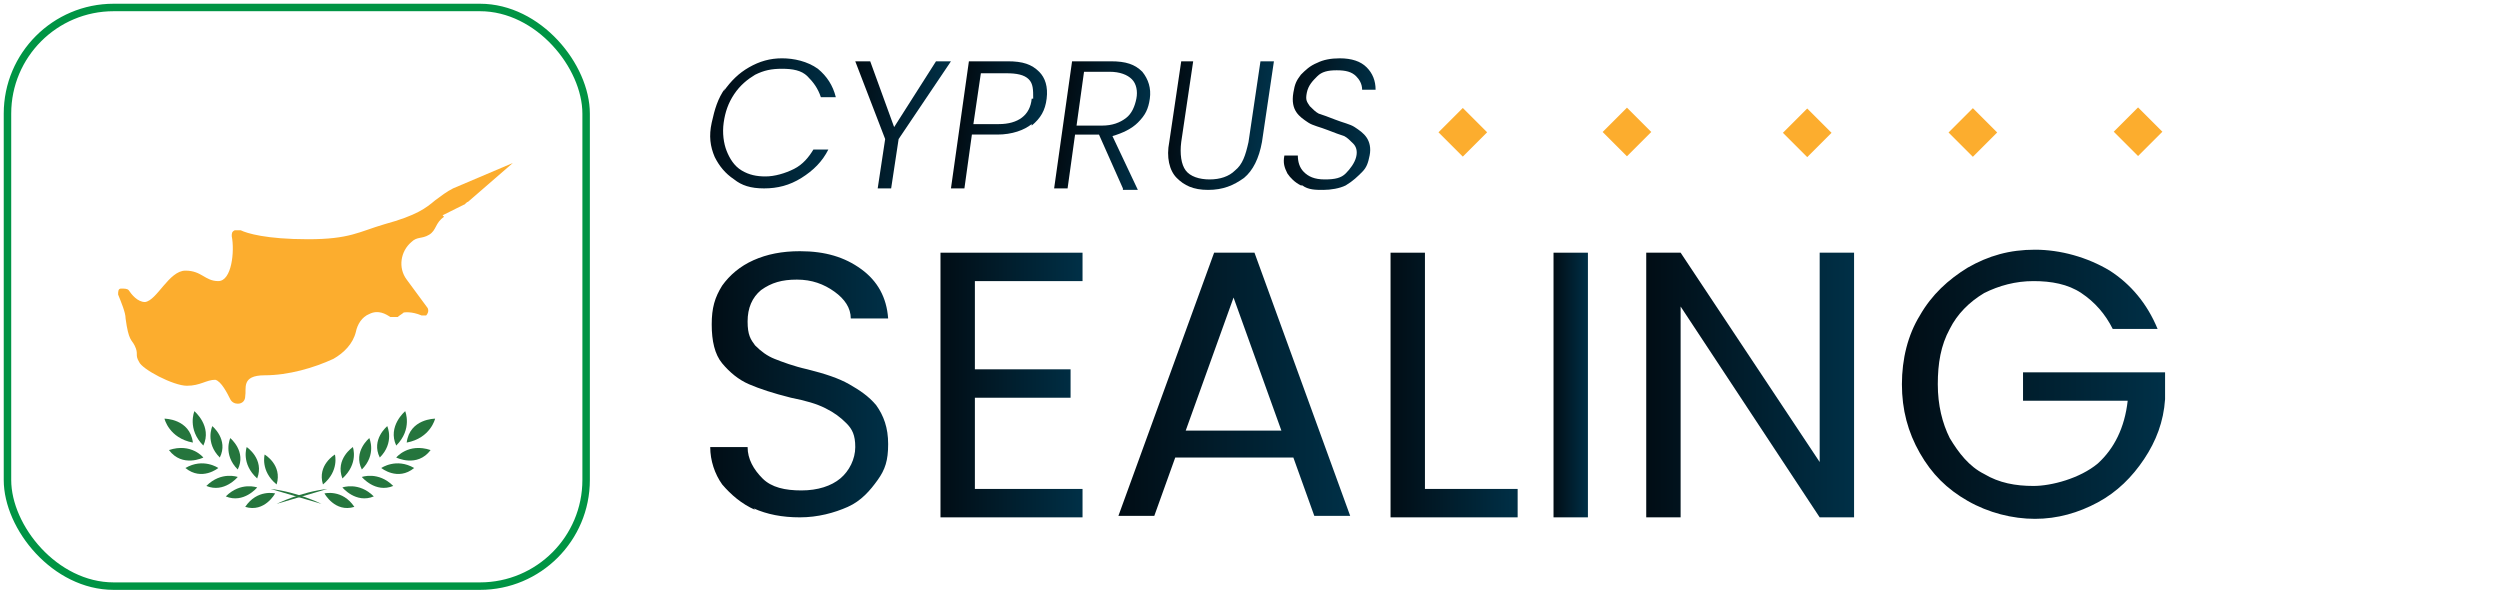
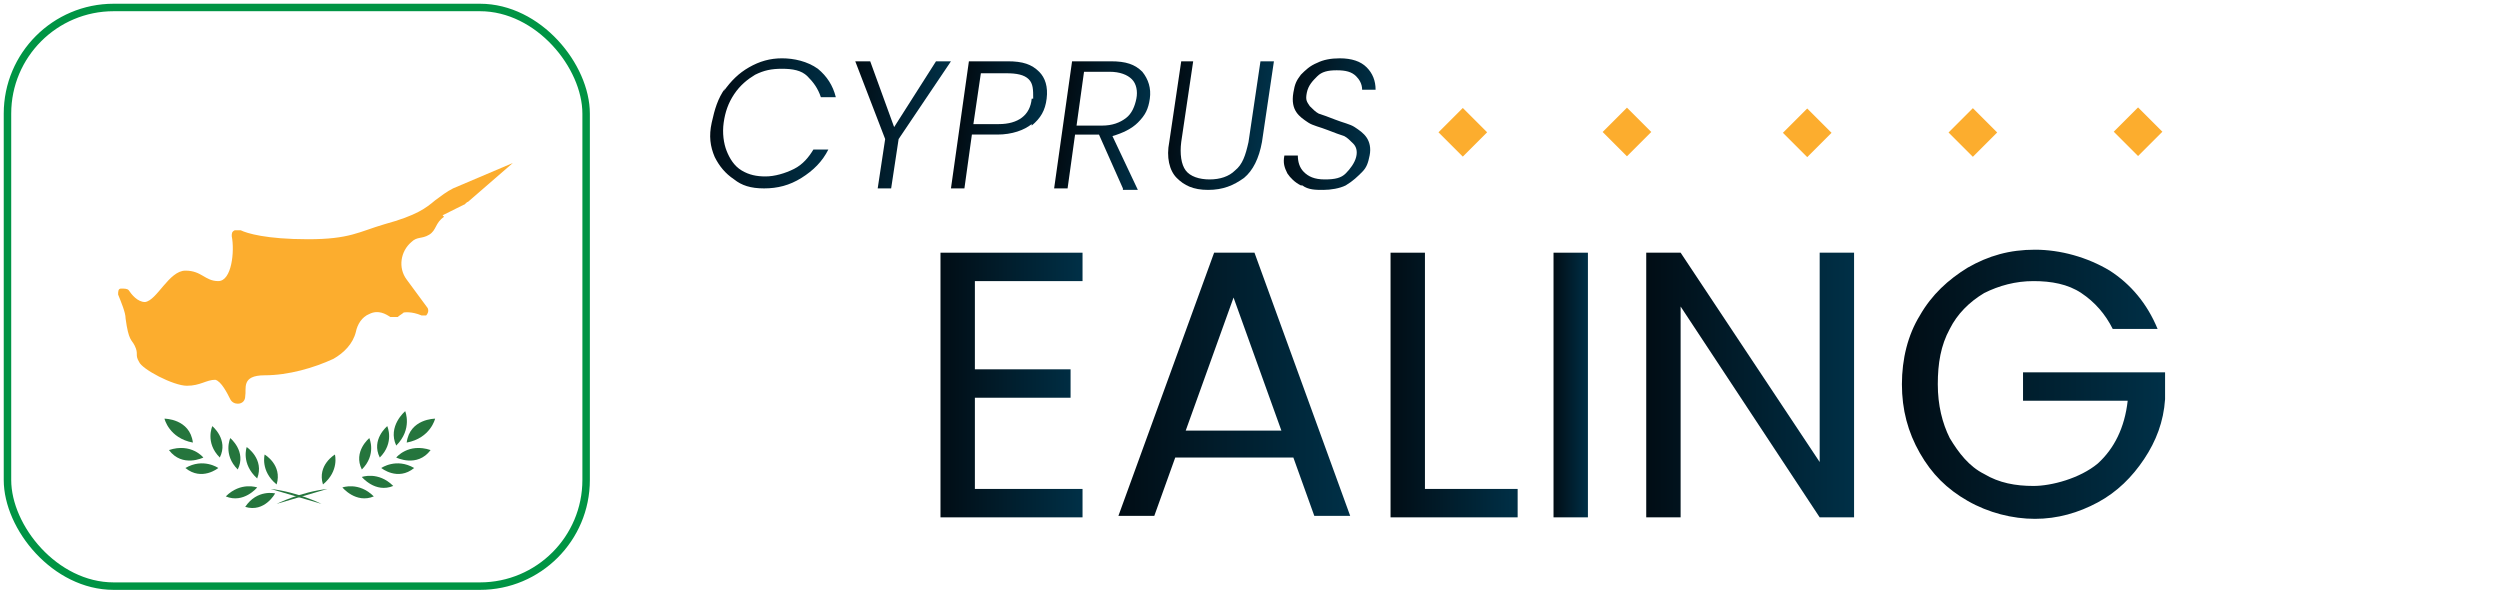
<svg xmlns="http://www.w3.org/2000/svg" xmlns:xlink="http://www.w3.org/1999/xlink" id="Layer_1" width="167.2" height="39.7" version="1.1" viewBox="0 0 167.2 39.7">
  <defs>
    <style>
      .st0 {
        mask: url(#mask);
      }

      .st1 {
        filter: url(#luminosity-noclip);
      }

      .st2 {
        fill: url(#linear-gradient2);
      }

      .st3 {
        fill: url(#linear-gradient1);
      }

      .st4 {
        fill: url(#linear-gradient9);
      }

      .st5 {
        fill: url(#linear-gradient3);
      }

      .st6 {
        fill: url(#linear-gradient6);
      }

      .st7 {
        fill: url(#linear-gradient8);
      }

      .st8 {
        fill: url(#linear-gradient7);
      }

      .st9 {
        fill: url(#linear-gradient5);
      }

      .st10 {
        fill: url(#linear-gradient4);
      }

      .st11 {
        fill: url(#linear-gradient12);
      }

      .st12 {
        fill: url(#linear-gradient11);
      }

      .st13 {
        fill: url(#linear-gradient10);
      }

      .st14 {
        fill: url(#linear-gradient13);
        mix-blend-mode: multiply;
      }

      .st15 {
        fill: url(#linear-gradient);
      }

      .st16 {
        mask: url(#mask-1);
      }

      .st17 {
        fill: url(#linear-gradient14);
        opacity: .4;
      }

      .st18 {
        fill: #fcad2e;
      }

      .st19 {
        fill: none;
        stroke: #009444;
        stroke-miterlimit: 10;
        stroke-width: .5px;
      }

      .st20 {
        fill: #25753d;
      }
    </style>
    <linearGradient id="linear-gradient" x1="48" y1="8.4" x2="56.1" y2="8.4" gradientTransform="translate(.8) skewX(-8)" gradientUnits="userSpaceOnUse">
      <stop offset="0" stop-color="#010d15" />
      <stop offset="1" stop-color="#003047" />
    </linearGradient>
    <linearGradient id="linear-gradient1" x1="57.1" y1="8.4" x2="63.4" y2="8.4" xlink:href="#linear-gradient" />
    <linearGradient id="linear-gradient2" x1="64.7" y1="8.4" x2="70.1" y2="8.4" xlink:href="#linear-gradient" />
    <linearGradient id="linear-gradient3" x1="71.6" y1="8.4" x2="77.1" y2="8.4" xlink:href="#linear-gradient" />
    <linearGradient id="linear-gradient4" x1="78.7" y1="8.4" x2="84.9" y2="8.4" xlink:href="#linear-gradient" />
    <linearGradient id="linear-gradient5" x1="86.5" y1="8.4" x2="92.2" y2="8.4" xlink:href="#linear-gradient" />
    <linearGradient id="linear-gradient6" x1="47.5" y1="25.7" x2="59.5" y2="25.7" gradientTransform="matrix(1,0,0,1,0,0)" xlink:href="#linear-gradient" />
    <linearGradient id="linear-gradient7" x1="62.9" y1="25.7" x2="72.4" y2="25.7" gradientTransform="matrix(1,0,0,1,0,0)" xlink:href="#linear-gradient" />
    <linearGradient id="linear-gradient8" x1="74.8" y1="25.8" x2="90.2" y2="25.8" gradientTransform="matrix(1,0,0,1,0,0)" xlink:href="#linear-gradient" />
    <linearGradient id="linear-gradient9" x1="93" y1="25.7" x2="101.5" y2="25.7" gradientTransform="matrix(1,0,0,1,0,0)" xlink:href="#linear-gradient" />
    <linearGradient id="linear-gradient10" x1="103.9" y1="25.7" x2="106.2" y2="25.7" gradientTransform="matrix(1,0,0,1,0,0)" xlink:href="#linear-gradient" />
    <linearGradient id="linear-gradient11" x1="110.1" y1="25.7" x2="124" y2="25.7" gradientTransform="matrix(1,0,0,1,0,0)" xlink:href="#linear-gradient" />
    <linearGradient id="linear-gradient12" x1="127.1" y1="25.7" x2="144.6" y2="25.7" gradientTransform="matrix(1,0,0,1,0,0)" xlink:href="#linear-gradient" />
    <filter id="luminosity-noclip" x="3.9" y="2.2" width="32.9" height="18.2" color-interpolation-filters="sRGB" filterUnits="userSpaceOnUse">
      <feFlood flood-color="#fff" result="bg" />
      <feBlend in="SourceGraphic" in2="bg" />
    </filter>
    <filter id="luminosity-noclip1" x="3.9" y="-8212" width="32.9" height="32766" color-interpolation-filters="sRGB" filterUnits="userSpaceOnUse">
      <feFlood flood-color="#fff" result="bg" />
      <feBlend in="SourceGraphic" in2="bg" />
    </filter>
    <mask id="mask-1" x="3.9" y="-8212" width="32.9" height="32766" maskUnits="userSpaceOnUse" />
    <linearGradient id="linear-gradient13" x1="162.2" y1="1093.8" x2="162.3" y2="1109.4" gradientTransform="translate(-77.5 -1096.2) rotate(3.3)" gradientUnits="userSpaceOnUse">
      <stop offset="0" stop-color="#000" />
      <stop offset="1" stop-color="#fff" />
    </linearGradient>
    <mask id="mask" x="3.9" y="2.2" width="32.9" height="18.2" maskUnits="userSpaceOnUse">
      <g class="st1">
        <g class="st16">
          <path class="st14" d="M36.8,15.6c-.4,6.9-7.6,4.4-16.7,3.9-9.1-.5-16.6,1.1-16.2-5.8C4.3,6.8,12,1.7,21,2.2c9.1.5,16.1,6.5,15.7,13.4Z" />
        </g>
      </g>
    </mask>
    <linearGradient id="linear-gradient14" x1="162.2" y1="1093.8" x2="162.3" y2="1109.4" gradientTransform="translate(-77.5 -1096.2) rotate(3.3)" gradientUnits="userSpaceOnUse">
      <stop offset="0" stop-color="#fff" />
      <stop offset="1" stop-color="#fff" />
    </linearGradient>
  </defs>
  <path class="st15" d="M48.4,6.1c.5-.7,1-1.2,1.7-1.6.7-.4,1.4-.6,2.2-.6s1.7.2,2.4.7c.6.5,1,1.1,1.2,1.9h-1c-.2-.6-.5-1-.9-1.4s-1-.5-1.7-.5-1.2.1-1.8.4c-.5.3-1,.7-1.4,1.3-.4.6-.6,1.2-.7,1.9s0,1.4.2,1.9c.2.5.5,1,1,1.3.5.3,1,.4,1.6.4s1.3-.2,1.9-.5,1-.8,1.3-1.3h1c-.4.8-1,1.4-1.8,1.9s-1.6.7-2.5.7-1.5-.2-2-.6c-.6-.4-1-.9-1.3-1.5-.3-.7-.4-1.4-.2-2.3s.4-1.6.9-2.3Z" />
  <path class="st3" d="M63.6,4.1l-3.5,5.2-.5,3.3h-.9l.5-3.3-2-5.2h1l1.6,4.4,2.8-4.4h1Z" />
  <path class="st2" d="M69,8.3c-.5.4-1.3.7-2.3.7h-1.7l-.5,3.6h-.9l1.2-8.5h2.6c1,0,1.6.2,2.1.7.4.4.6,1,.5,1.8s-.4,1.3-1,1.8ZM69.1,6.6c0-.6,0-1-.3-1.3-.3-.3-.8-.4-1.5-.4h-1.7l-.5,3.4h1.7c1.3,0,2.1-.6,2.2-1.7Z" />
  <path class="st5" d="M75.1,12.6l-1.6-3.6h-1.6l-.5,3.6h-.9l1.2-8.5h2.6c1,0,1.6.2,2.1.7.4.5.6,1.1.5,1.8s-.3,1.1-.8,1.6c-.4.4-1,.7-1.7.9l1.7,3.6h-1ZM72,8.4h1.7c.7,0,1.2-.2,1.6-.5s.6-.8.7-1.3,0-1-.3-1.3c-.3-.3-.8-.5-1.5-.5h-1.7l-.5,3.6Z" />
  <path class="st10" d="M79.8,4.1l-.8,5.4c-.1.8,0,1.5.3,1.9.3.4.9.6,1.6.6s1.3-.2,1.7-.6c.5-.4.7-1,.9-1.9l.8-5.4h.9l-.8,5.4c-.2,1.1-.6,1.9-1.2,2.4-.7.5-1.4.8-2.4.8s-1.6-.3-2.1-.8c-.5-.5-.7-1.4-.5-2.4l.8-5.4h.9Z" />
  <path class="st9" d="M87,12.4c-.4-.2-.7-.5-.9-.8-.2-.4-.3-.7-.2-1.2h.9c0,.4.1.8.4,1.1.3.3.7.5,1.4.5s1.1-.1,1.4-.4.6-.7.7-1.1,0-.7-.2-.9c-.2-.2-.4-.4-.6-.5-.3-.1-.6-.2-1.1-.4-.5-.2-1-.3-1.3-.5s-.6-.4-.8-.7c-.2-.3-.3-.7-.2-1.3s.2-.8.5-1.2c.3-.3.6-.6,1.1-.8.4-.2.9-.3,1.5-.3.8,0,1.4.2,1.8.6.4.4.6.9.6,1.5h-.9c0-.4-.2-.7-.4-.9-.3-.3-.7-.4-1.3-.4s-1,.1-1.3.4-.6.6-.7,1.1,0,.6.2.9c.2.2.4.4.6.5.3.1.6.2,1.1.4.5.2,1,.3,1.3.5s.6.4.8.7c.2.3.3.7.2,1.2s-.2.8-.5,1.1-.6.6-1.1.9c-.4.2-1,.3-1.5.3s-1,0-1.4-.3Z" />
-   <path class="st6" d="M50.5,34.1c-.9-.4-1.6-1-2.2-1.7-.5-.7-.8-1.6-.8-2.5h2.5c0,.8.4,1.5,1,2.1.6.6,1.5.8,2.6.8s2-.3,2.6-.8c.6-.5,1-1.3,1-2.1s-.2-1.2-.6-1.6c-.4-.4-.8-.7-1.4-1s-1.3-.5-2.3-.7c-1.2-.3-2.1-.6-2.8-.9-.7-.3-1.3-.8-1.8-1.4-.5-.6-.7-1.5-.7-2.6s.2-1.8.7-2.6c.5-.7,1.2-1.3,2.1-1.7s1.9-.6,3.1-.6c1.7,0,3,.4,4.1,1.2s1.7,1.9,1.8,3.3h-2.5c0-.7-.4-1.3-1.1-1.8s-1.5-.8-2.5-.8-1.7.2-2.4.7c-.6.5-.9,1.2-.9,2.1s.2,1.2.5,1.6c.4.4.8.7,1.3.9s1.3.5,2.2.7c1.2.3,2.1.6,2.8,1s1.3.8,1.8,1.4c.5.7.8,1.5.8,2.6s-.2,1.7-.7,2.4-1.1,1.4-2,1.8-2,.7-3.2.7-2.2-.2-3.1-.6Z" />
  <path class="st8" d="M65.2,18.8v5.9h6.4v1.9h-6.4v6.1h7.2v1.9h-9.5v-17.7h9.5v1.9h-7.2Z" />
  <path class="st7" d="M86.3,30.6h-7.7l-1.4,3.9h-2.4l6.4-17.6h2.7l6.4,17.6h-2.4l-1.4-3.9ZM85.7,28.8l-3.2-8.9-3.2,8.9h6.4Z" />
  <path class="st4" d="M95.3,32.7h6.2v1.9h-8.5v-17.7h2.3v15.8Z" />
  <path class="st13" d="M106.2,16.9v17.7h-2.3v-17.7h2.3Z" />
  <path class="st12" d="M124,34.6h-2.3l-9.3-14.1v14.1h-2.3v-17.7h2.3l9.3,14v-14h2.3v17.7Z" />
  <path class="st11" d="M141.3,22c-.5-1-1.2-1.8-2.1-2.4-.9-.6-2-.8-3.2-.8s-2.3.3-3.3.8c-1,.6-1.8,1.4-2.3,2.4-.6,1.1-.8,2.3-.8,3.7s.3,2.6.8,3.6c.6,1,1.3,1.9,2.3,2.4,1,.6,2.1.8,3.3.8s3.1-.5,4.3-1.5c1.1-1,1.8-2.4,2-4.2h-7v-1.9h9.5v1.8c-.1,1.5-.6,2.8-1.4,4-.8,1.2-1.8,2.2-3.1,2.9-1.3.7-2.7,1.1-4.2,1.1s-3.1-.4-4.5-1.2c-1.4-.8-2.4-1.8-3.2-3.2s-1.2-2.9-1.2-4.6.4-3.3,1.2-4.6c.8-1.4,1.9-2.4,3.2-3.2,1.4-.8,2.8-1.2,4.5-1.2s3.5.5,5,1.4c1.4.9,2.5,2.2,3.2,3.9h-2.8Z" />
  <rect class="st19" x=".5" y=".5" width="38.7" height="38.7" rx="7.1" ry="7.1" />
  <g>
    <path class="st18" d="M29.7,14.5c-.6.4-.5.9-1,1.2-.5.3-.8.1-1.2.5h0c-.7.6-.9,1.7-.3,2.5l1.4,1.9c.1.2,0,.4-.1.5h0c0,0-.2,0-.3,0-.7-.3-1.2-.2-1.2-.2-.1.1-.3.2-.4.3-.2,0-.3,0-.5,0-.3-.2-.8-.5-1.4-.2-.5.2-.8.7-.9,1.2-.2.8-.8,1.4-1.5,1.8-1.3.6-3,1.1-4.6,1.1s-1.2.9-1.3,1.4c0,.3-.2.5-.5.5h0c-.2,0-.4-.1-.5-.3-.2-.4-.6-1.2-1-1.3-.6,0-1,.4-1.9.4s-3-1.1-3.2-1.6c-.3-.5,0-.5-.3-1.1-.2-.4-.4-.3-.6-1.8,0-.4-.3-1.1-.5-1.6,0-.2,0-.4.2-.4h0c.2,0,.4,0,.5.1.2.3.6.8,1.1.8.8-.1,1.6-2.1,2.7-2.1,1.1,0,1.3.7,2.2.7s1.1-2,.9-3c0-.2,0-.3.2-.4h0c.1,0,.2,0,.4,0,.4.2,1.7.6,4.5.6s3.4-.5,5.1-1c2.2-.6,2.8-1.1,3.4-1.6.4-.3.8-.6,1.2-.8l4-1.7c0,0,.1,0,0,0l-3,2.6c-.1,0-.2.2-.3.2l-1.4.7Z" />
    <path class="st20" d="M12.9,29.6c-1.6-.3-1.9-1.6-1.9-1.6,0,0,1.7,0,1.9,1.6Z" />
-     <path class="st20" d="M13.6,29.8c-1.1-1.1-.6-2.3-.6-2.3,0,0,1.2,1,.6,2.3Z" />
    <path class="st20" d="M14.7,30.6c-1-1-.5-2.1-.5-2.1,0,0,1.1.9.5,2.1Z" />
    <path class="st20" d="M15.9,31.4c-1-1-.5-2.1-.5-2.1,0,0,1.1.9.5,2.1Z" />
    <path class="st20" d="M18.5,32.4c-1.1-.9-.8-2-.8-2,0,0,1.2.7.8,2Z" />
    <path class="st20" d="M18.4,33s-.7,1.3-2,.9c.8-1.2,2-.9,2-.9Z" />
    <path class="st20" d="M17.2,32.6s-.9,1.1-2.1.6c1-1,2.1-.6,2.1-.6Z" />
-     <path class="st20" d="M15.9,31.9s-.9,1.1-2.1.6c1-1,2.1-.6,2.1-.6Z" />
    <path class="st20" d="M13.6,30.6s-1.4.7-2.3-.5c1.5-.5,2.3.5,2.3.5Z" />
    <path class="st20" d="M14.6,31.3s-1.1.9-2.2,0c1.2-.7,2.2,0,2.2,0Z" />
    <path class="st20" d="M17.2,32c-1.1-1-.7-2.1-.7-2.1,0,0,1.2.8.7,2.1Z" />
    <path class="st20" d="M27.2,29.6c1.6-.3,1.9-1.6,1.9-1.6,0,0-1.7,0-1.9,1.6Z" />
    <path class="st20" d="M26.5,29.8c1.1-1.1.6-2.3.6-2.3,0,0-1.2,1-.6,2.3Z" />
    <path class="st20" d="M25.4,30.6c1-1,.5-2.1.5-2.1,0,0-1.1.9-.5,2.1Z" />
    <path class="st20" d="M24.2,31.4c1-1,.5-2.1.5-2.1,0,0-1.1.9-.5,2.1Z" />
    <path class="st20" d="M21.6,32.4c1.1-.9.8-2,.8-2,0,0-1.2.7-.8,2Z" />
-     <path class="st20" d="M21.7,33s.7,1.3,2,.9c-.8-1.2-2-.9-2-.9Z" />
    <path class="st20" d="M22.9,32.6s.9,1.1,2.1.6c-1-1-2.1-.6-2.1-.6Z" />
    <path class="st20" d="M24.2,31.9s.9,1.1,2.1.6c-1-1-2.1-.6-2.1-.6Z" />
    <path class="st20" d="M26.5,30.6s1.4.7,2.3-.5c-1.5-.5-2.3.5-2.3.5Z" />
    <path class="st20" d="M25.5,31.3s1.1.9,2.2,0c-1.2-.7-2.2,0-2.2,0Z" />
-     <path class="st20" d="M22.9,32c1.1-1,.7-2.1.7-2.1,0,0-1.2.8-.7,2.1Z" />
    <path class="st20" d="M18.1,32.7l3.4,1s-1.6-.8-3.4-1Z" />
    <path class="st20" d="M21.9,32.7l-3.4,1s1.6-.8,3.4-1Z" />
  </g>
  <g class="st0">
    <path class="st17" d="M36.8,15.6c-.4,6.9-7.6,4.4-16.7,3.9-9.1-.5-16.6,1.1-16.2-5.8C4.3,6.8,12,1.7,21,2.2c9.1.5,16.1,6.5,15.7,13.4Z" />
  </g>
  <rect class="st18" x="96.7" y="7.7" width="2.3" height="2.3" transform="translate(34.9 -66.6) rotate(45)" />
  <rect class="st18" x="107.7" y="7.7" width="2.3" height="2.3" transform="translate(38.1 -74.4) rotate(45)" />
  <rect class="st18" x="119.8" y="7.7" width="2.3" height="2.3" transform="translate(41.6 -82.9) rotate(45)" />
  <rect class="st18" x="130.8" y="7.7" width="2.3" height="2.3" transform="translate(44.9 -90.7) rotate(45)" />
  <rect class="st18" x="141.9" y="7.7" width="2.3" height="2.3" transform="translate(48.1 -98.6) rotate(45)" />
</svg>